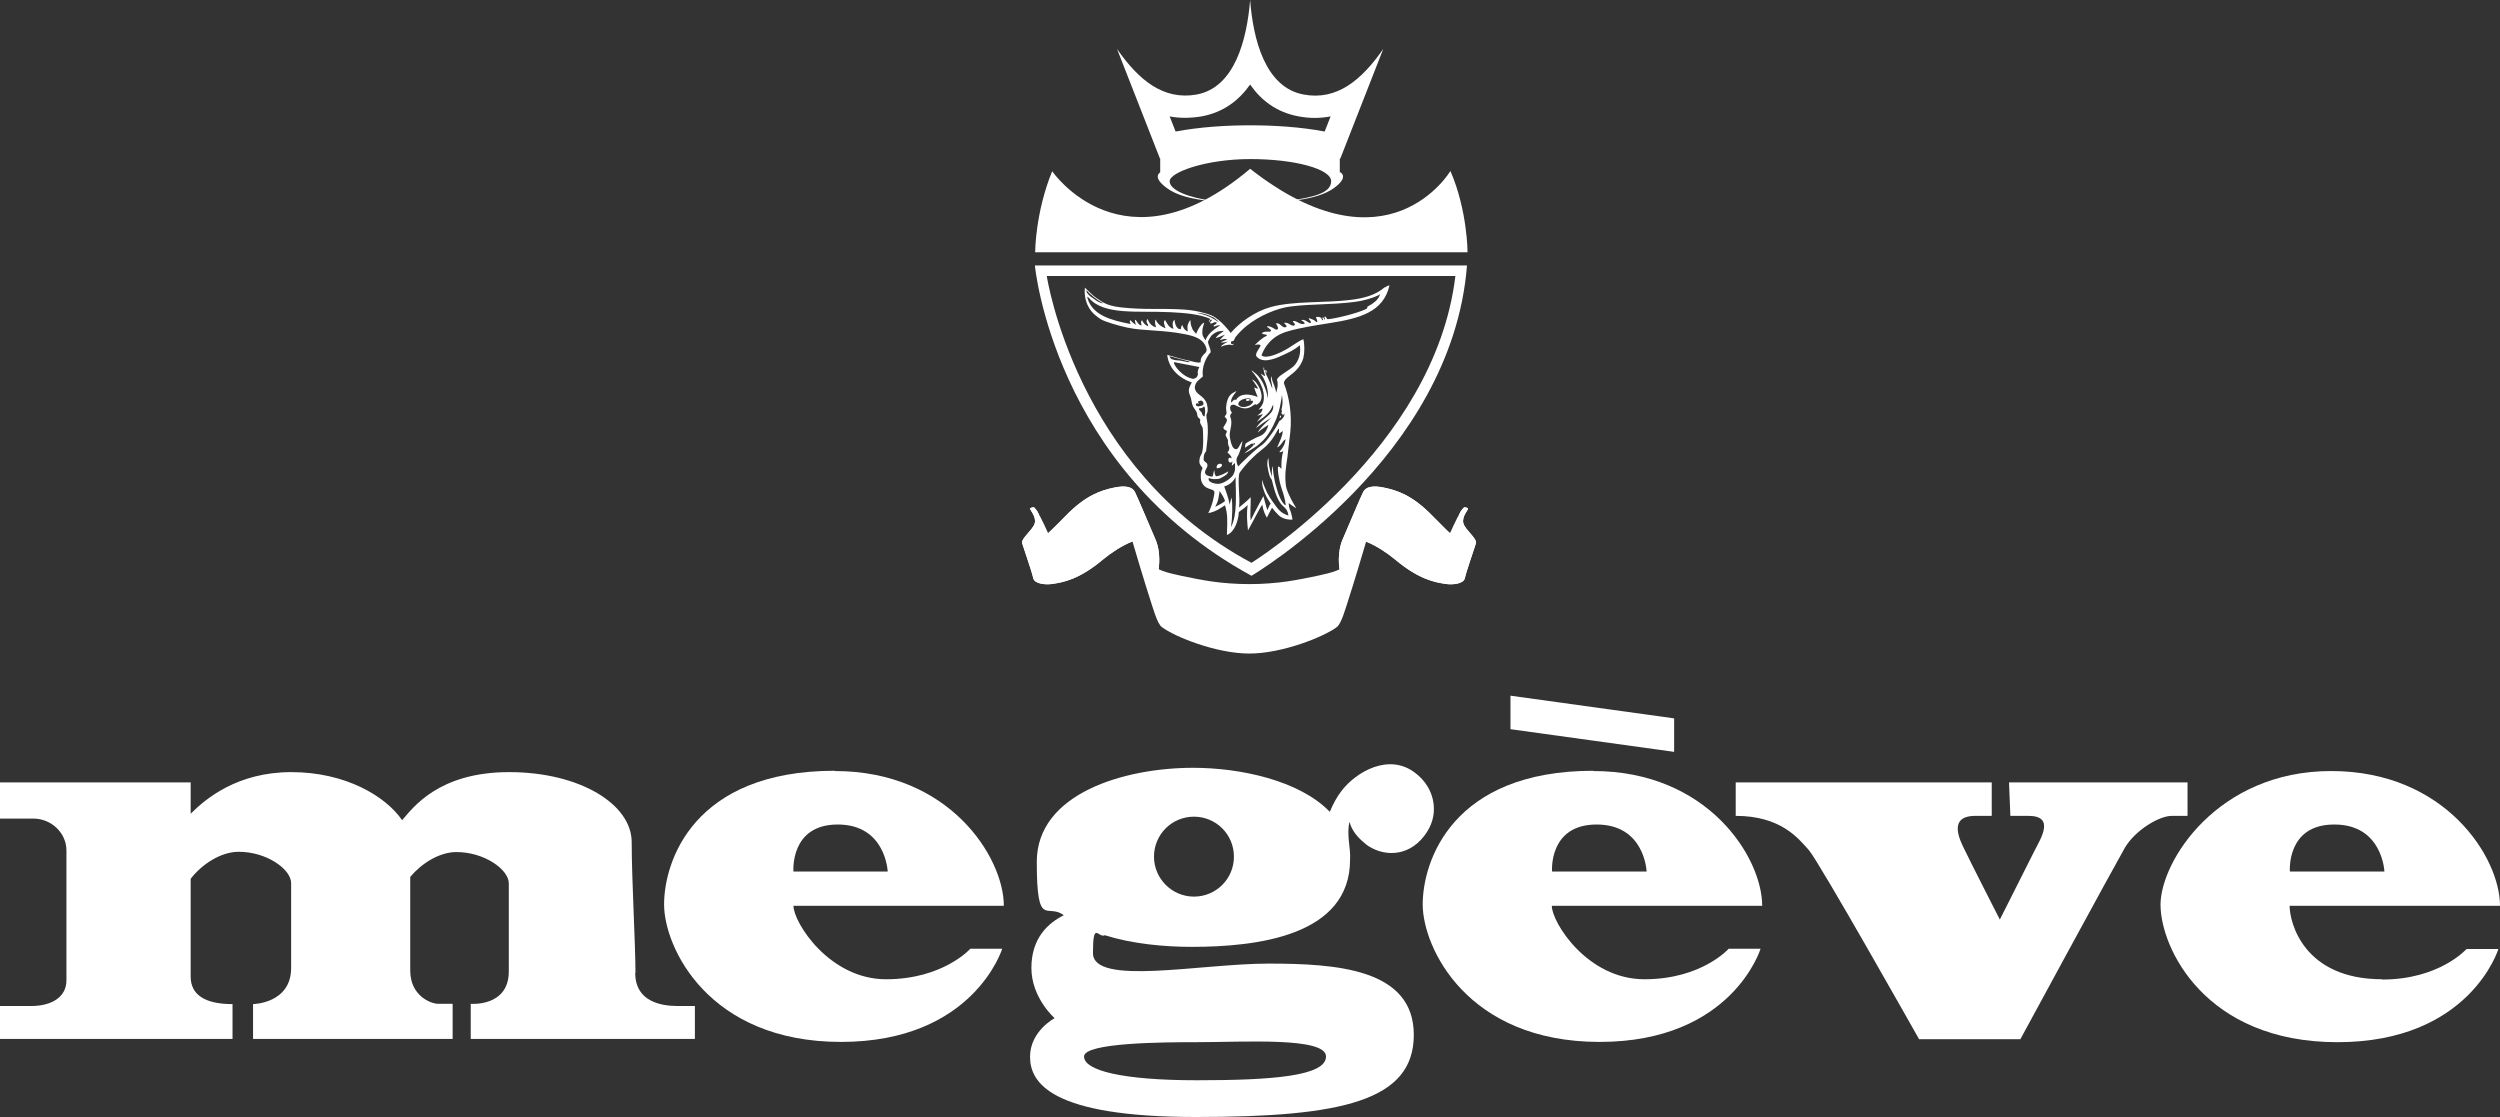
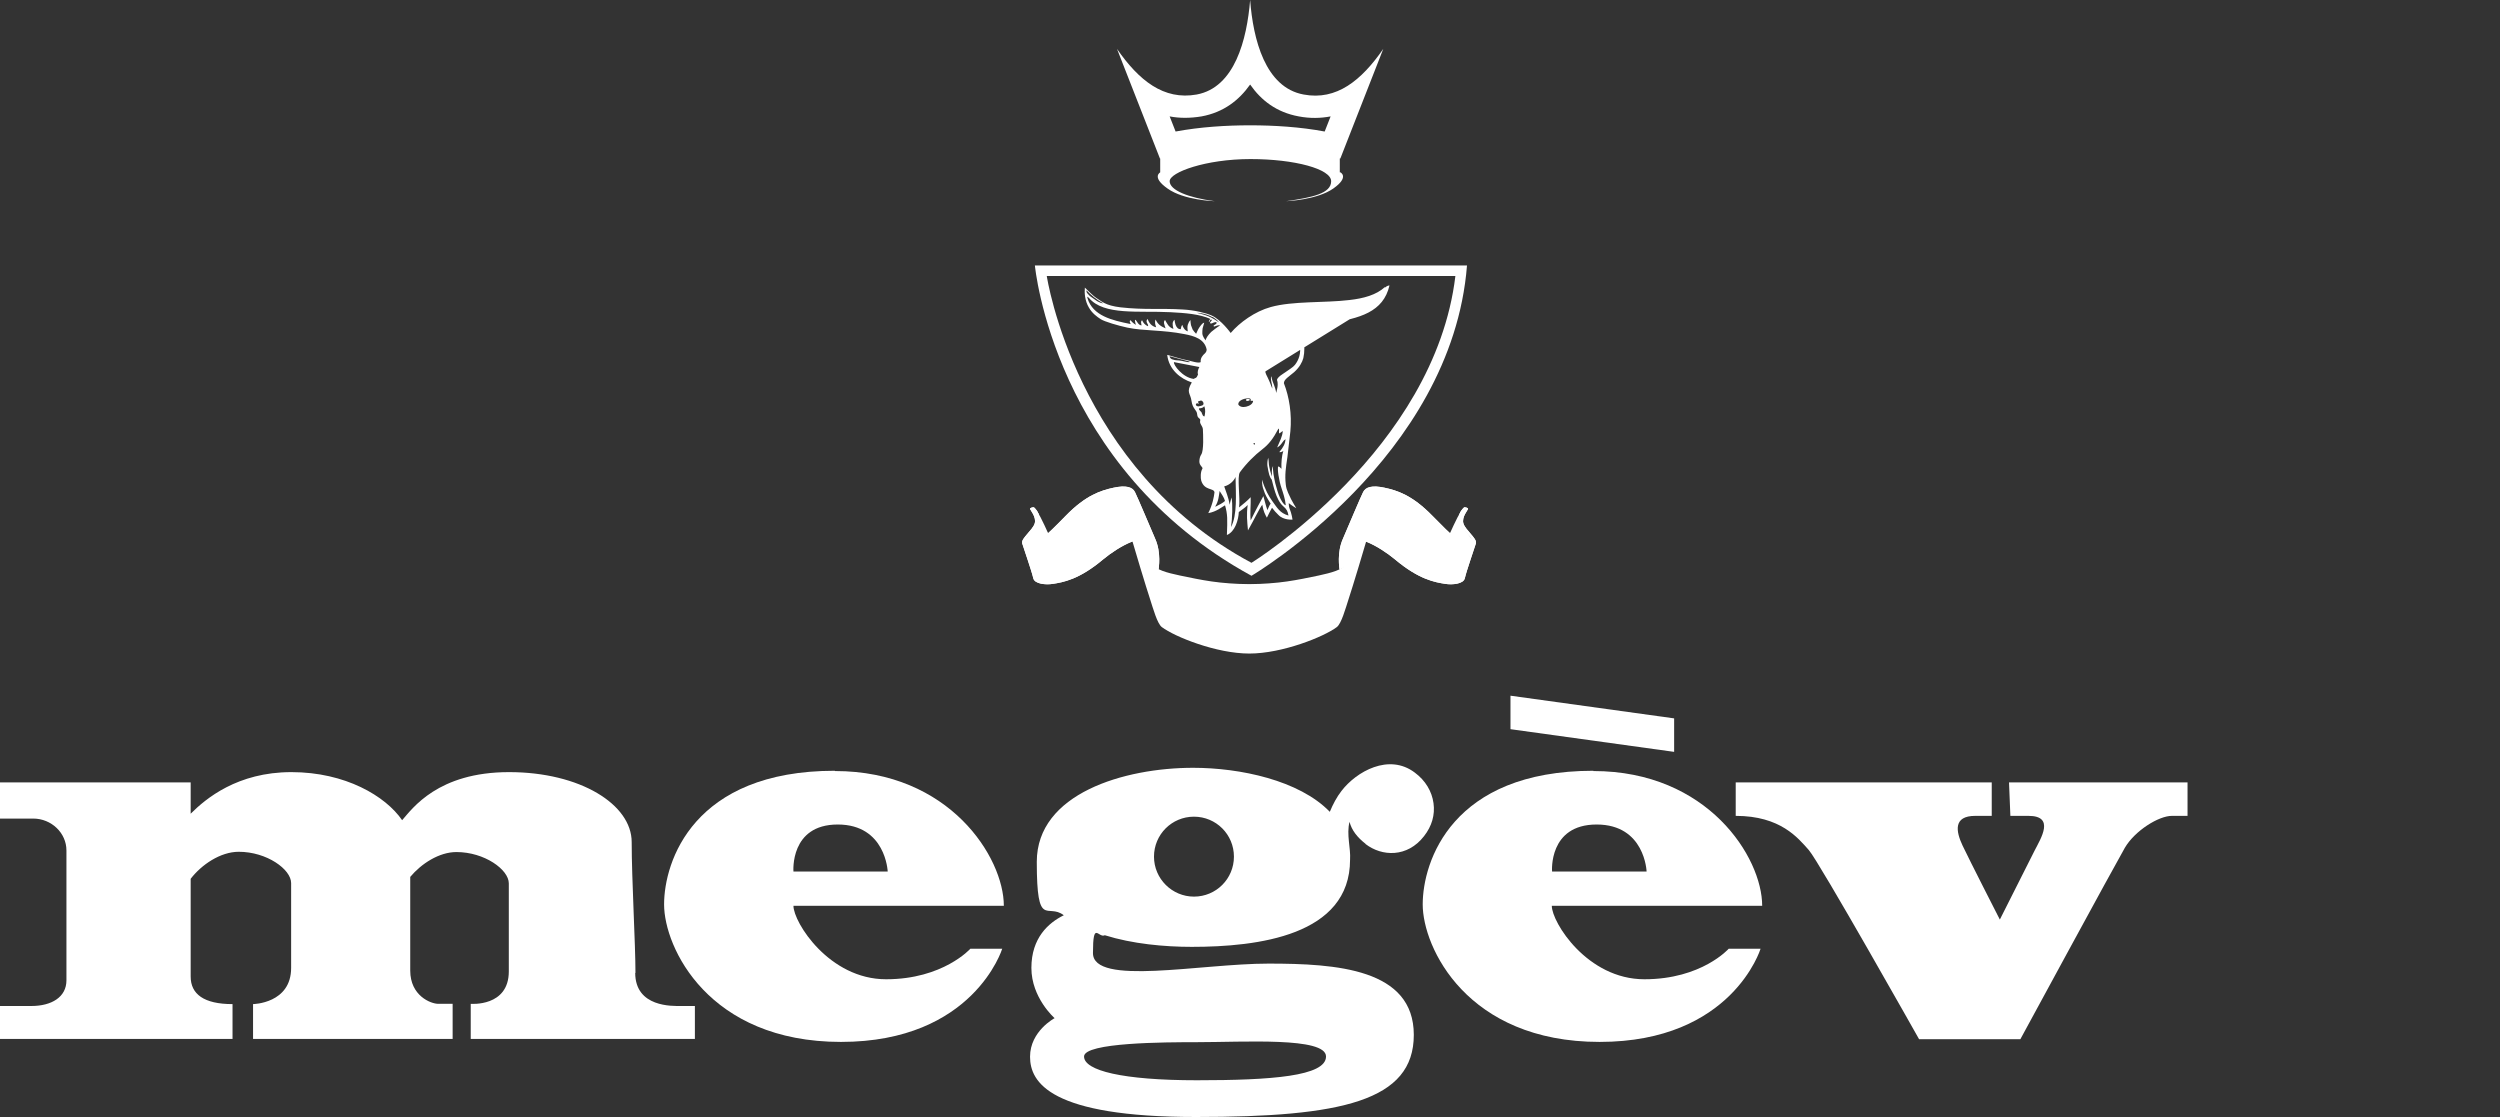
<svg xmlns="http://www.w3.org/2000/svg" id="Calque_1" data-name="Calque 1" viewBox="0 0 925.7 413.6">
  <rect x="0" y="0" width="925.7" height="413.6" fill="#333333" stroke="none" />
  <defs>
    <style> .cls-1 { fill-rule: evenodd; } .cls-1, .cls-2 { fill: #fff; stroke-width: 0px; } </style>
  </defs>
  <path class="cls-1" d="M496.1,63.8v-5.1c.1,0,0-.1.2,0l15.9-40.6c-8.1,11.7-17.3,19.2-29.5,16.9-14.2-2.6-18.7-20.4-19.8-35-1.2,14.7-5.7,32.4-19.8,35-12.2,2.2-21.4-5.2-29.5-16.9l15.9,40.6c.2,0,.1,0,.1,0v5.1c.1,0-3.4,1.7,2.7,6,6.1,4.4,17.5,4.7,17.5,4.7-9.9-1.3-16.7-4.1-16.7-7.4s13.4-8.2,29.9-8.2,29.9,3.7,29.9,8.2-6.8,6-16.7,7.4c0,0,11.4-.4,17.5-4.7,6.1-4.3,2.6-6,2.6-6M444.9,43.1c8.2-1.5,13.9-6,18-11.8,4.1,5.9,9.8,10.3,18,11.8,4.2.8,8.1.7,11.8,0l-2.2,5.6c-9-1.7-18.8-2.3-27.6-2.3s-18.5.6-27.6,2.3l-2.2-5.6c3.6.7,7.6.7,11.8,0" />
  <path class="cls-2" d="M383.2,98.3s6.9,74.9,80.2,114.9c0,0,74.2-43.6,79.8-114.9h-160.1ZM463.4,208.4c-65.1-34.8-75.8-106.2-75.8-106.2h151.3c-7.7,64.3-75.5,106.2-75.5,106.2" />
-   <path class="cls-2" d="M537,63.4s-23.2,39-74.1-.9c-46.9,39.7-73.3.9-73.3.9-6.3,15.4-6.3,30-6.3,30,0,0,160.1,0,160.1,0,0,0,0-15.4-6.3-30" />
  <path class="cls-2" d="M541,189.4c-1.7,2.3-4.1,8.3-4.5,8.8-.4.5-28.3-1.9-28.3-1.9l-9.3,1.3-2.1,5.6v5.8l.9,1.4,3.2-2.9,2.6-6.8,2.5-2.4,27.1,6.3,10.1.4,2.5-4.7-2.9-3.5-1.6-2.2v-2.5l1-2.1-1.4-.4Z" />
  <path class="cls-2" d="M384,189.4c1.7,2.3,4.1,8.3,4.5,8.8.4.5,28.3-1.9,28.3-1.9l9.3,1.3,2.1,5.6v5.8l-1,1.4-3.2-2.9-2.6-6.8-2.5-2.4-27.1,6.3-10.1.4-2.5-4.7,2.9-3.5,1.6-2.2v-2.5l-1-2.1,1.4-.4Z" />
  <path class="cls-2" d="M502.9,197.6s-2.3,11.8-6.6,13.7c-5.1,2.2-19.8,5.2-33.7,5.2s-28.6-2.9-33.7-5.2c-4.3-1.9-6.6-13.7-6.6-13.7,0,0-4-.8-3.5,1.1.5,1.9,6,20.1,7,23,1.2,3.7,2.7,9.2,4.4,10.5,4.8,3.6,20.2,9.8,32.4,9.8s27.6-6.2,32.4-9.8c1.7-1.3,3.2-6.8,4.4-10.5,1-2.9,6.5-21.1,7-23,.5-1.9-3.5-1.1-3.5-1.1" />
  <path class="cls-2" d="M501.3,199c0,2.5-1,6.8-2.9,9.9-1.3,2.1-5.5,3.2-10.1,4.2-8.2,1.7-14.5,3.1-25.7,3.2-11.2-.1-17.5-1.5-25.7-3.2-4.7-1-8.9-2.1-10.1-4.2-1.9-3.2-2.9-7.4-2.9-9.9,0-.9-4.4-.3-4.4-.3.7,3.2,1.9,7.1,3.1,9.2,1.2,2,3.2,3.3,5,4,2.2.9,7.3,1.8,10.9,2.6,8.4,1.9,14.8,2.7,24.1,2.7s15.7-.9,24.1-2.7c3.6-.8,8.7-1.8,10.9-2.6,1.8-.7,3.8-2,5-4,1.2-2.1,2.5-5.9,3.1-9.2,0,0-4.3-.6-4.4.3" />
  <path class="cls-2" d="M378.5,201.2c.6,2,3.5,10.2,4.1,12.9.5,2.2,4.8,2.5,7.2,2.1,3.9-.6,9.8-1.6,18.7-9.1,5.9-4.9,15.8-10.3,18.1-5.9,1.1,2.1.9,6.8.8,8.7.5.5,1,.7,1.6,1,0-.4,1.1-6.2-1.3-11.5-1.9-4.4-6.4-15.1-7.4-17.1-.9-2-3.4-2.7-8-1.7-4.6,1-10.2,2.7-17.7,10.4-7.5,7.7-10.9,10.7-13.2,10.5-2.3-.2-1.4-2.1-.7-2.9.5-.6,3.9-3.4,4.1-6.8,0-2.3-1.7-3.7-1.9-3.9-.2-.2-1.5.1-1.5.5,0,.4,2.5,3.1,1.7,5.5-.8,2.4-5,5.5-4.6,7.1" />
  <path class="cls-2" d="M546.5,201.2c-.6,2-3.5,10.2-4.1,12.9-.5,2.2-4.8,2.5-7.2,2.1-3.9-.6-9.8-1.6-18.7-9.1-5.9-4.9-15.8-10.3-18.1-5.9-1.1,2.1-.9,6.8-.8,8.7-.5.5-1,.7-1.6,1,0-.4-1.1-6.2,1.3-11.5,1.9-4.4,6.4-15.1,7.4-17.1.9-2,3.4-2.7,8-1.7,4.6,1,10.2,2.7,17.7,10.4,7.5,7.7,10.9,10.7,13.2,10.5,2.3-.2,1.4-2.1.7-2.9-.5-.6-3.9-3.4-4.1-6.8,0-2.3,1.7-3.7,1.9-3.9.2-.2,1.5.1,1.5.5,0,.4-2.5,3.1-1.7,5.5.8,2.4,5,5.5,4.6,7.1" />
  <path class="cls-2" d="M378.5,201.2c.6,2,3.5,10.2,4.1,12.9.5,2.2,4.8,2.5,7.2,2.1,3.9-.6,9.8-1.6,18.7-9.1,5.9-4.9,15.8-10.3,18.1-5.9,1.1,2.1.9,6.8.8,8.7.5.5,1,.7,1.6,1,0-.4,1.1-6.2-1.3-11.5-1.9-4.4-6.4-15.1-7.4-17.1-.9-2-3.4-2.7-8-1.7-4.6,1-10.2,2.7-17.7,10.4-7.5,7.7-10.9,10.7-13.2,10.5-2.3-.2-1.4-2.1-.7-2.9.5-.6,3.9-3.4,4.1-6.8,0-2.3-1.7-3.7-1.9-3.9-.2-.2-1.5.1-1.5.5,0,.4,2.5,3.1,1.7,5.5-.8,2.4-5,5.5-4.6,7.1" />
  <path class="cls-2" d="M546.5,201.2c-.6,2-3.5,10.2-4.1,12.9-.5,2.2-4.8,2.5-7.2,2.1-3.9-.6-9.8-1.6-18.7-9.1-5.9-4.9-15.8-10.3-18.1-5.9-1.1,2.1-.9,6.8-.8,8.7-.5.5-1,.7-1.6,1,0-.4-1.1-6.2,1.3-11.5,1.9-4.4,6.4-15.1,7.4-17.1.9-2,3.4-2.7,8-1.7,4.6,1,10.2,2.7,17.7,10.4,7.5,7.7,10.9,10.7,13.2,10.5,2.3-.2,1.4-2.1.7-2.9-.5-.6-3.9-3.4-4.1-6.8,0-2.3,1.7-3.7,1.9-3.9.2-.2,1.5.1,1.5.5,0,.4-2.5,3.1-1.7,5.5.8,2.4,5,5.5,4.6,7.1" />
  <path class="cls-2" d="M309.1,285.4c-52.4,0-63.2,33.6-63.2,49.5s16.4,50.9,65.5,50.9,59.7-34.5,59.7-34.5h-11.8s-10.1,11.3-31.2,11.3-34.3-21.1-34.3-27.2h77.9c0-17.9-20.1-49.9-62.5-49.9M293.8,322.7s-1.4-17.4,16.4-17.4,18.5,17.4,18.5,17.4h-35Z" />
  <path class="cls-2" d="M590,285.4c-52.4,0-63.2,33.6-63.2,49.5s16.4,50.9,65.5,50.9,59.6-34.5,59.6-34.5h-11.8s-10,11.3-31.2,11.3-34.3-21.1-34.3-27.2h77.9c0-17.9-20.1-49.9-62.5-49.9M574.7,322.7s-1.4-17.4,16.5-17.4,18.5,17.4,18.5,17.4h-35Z" />
-   <path class="cls-2" d="M882.1,362.6c-29.2,0-34.3-21.1-34.3-27.2h77.9c0-17.9-20.2-49.9-62.5-49.9s-63.2,33.6-63.2,49.5,16.4,50.9,65.5,50.9,59.6-34.5,59.6-34.5h-11.8s-10,11.3-31.2,11.3M864.4,305.3c17.8,0,18.5,17.4,18.5,17.4h-35s-1.4-17.4,16.4-17.4" />
  <path class="cls-2" d="M235.3,360.3c0-10.9-1.4-34.6-1.4-48.5s-19-25.9-45.4-25.9-35.8,13.5-39.6,17.8c-6.1-8.9-21-17.8-41-17.8s-31.7,9.8-37.3,15.4c0-6.5,0-11.6,0-11.6H0v13.4h12.3c6.7,0,12.3,5.3,12.3,11.8v48.1c0,6.2-5.5,9.5-13,9.5H0v12.2h86.1v-12.9c-10.6,0-15.5-3.7-15.5-10.2s0-25.2,0-36.2c4-5.2,11-10,17.8-10,10.4,0,19.4,6.5,19.4,11.6v31.4c0,13.2-14.1,13.4-14.1,13.4v12.9h73.9v-13h-5.3c-2.8,0-10.4-3-10.4-12.3v-34.7c4.1-4.9,10.7-9.2,17.1-9.2,10.4,0,19.4,6.5,19.4,11.6v32.6c0,13.2-14.1,12-14.1,12v13h83v-12.2h-5.3c-2.8,0-16.8.6-16.8-12.3" />
  <path class="cls-2" d="M810,302.1v-12.4h-66.1l.5,12.4h6.7c9.9,0,4.6,8.3,2.3,12.8-3.3,6.6-12.9,25.6-12.9,25.6,0,0-11.3-22.1-13.8-27.4-2.5-5.3-3.5-11,4.7-11h6.1v-12.4h-94.8v12.4c16.6,0,23.1,8.2,27.1,12.7,3.9,4.5,40.8,70,40.8,70h37.5s35-64.5,38.7-70.9c3.7-6.3,12.5-11.8,17.4-11.8h6Z" />
  <polygon class="cls-2" points="619.9 266 559.3 257.6 559.3 270 619.9 278.4 619.9 266" />
  <path class="cls-2" d="M505.6,312.5c6.1,4.7,15.5,5.1,21.7-2.9,2.9-3.7,4.1-7.9,3.5-12.2-.6-4.4-3-8.4-6.9-11.3-9.6-7.3-21.7-.4-27.2,6.8-1.7,2.2-3.1,4.8-4.3,7.7-11.3-11.7-33.3-16.3-50.6-16.3-25.5,0-57.9,9.5-57.9,34.8s3.9,15.1,10,19.8c-5.7,2.8-12,8.4-12,19.5s8.6,18.6,8.6,18.6c0,0-9.1,4.8-9.1,14.3s7.5,22.3,61.4,22.3,80.7-5.9,80.7-30.4-28.6-26.4-53.8-26.4-65,8.4-65-3.9,2-5.4,4.4-6.6c10.2,3.2,22,4.3,32.2,4.3,24.3,0,58.6-4.1,58.6-32.3.3-4.2-1.4-9.3-.2-14,.8,3.1,2.8,5.7,6,8.2M443,385.9c17.5,0,48-2,48,5.3s-20.2,8.8-47.8,8.8-41.8-3.6-41.8-8.8,30-5.3,41.6-5.3M442.1,332c-8.1,0-14.8-6.6-14.8-14.8s6.6-14.8,14.8-14.8,14.8,6.6,14.8,14.8-6.6,14.8-14.8,14.8" />
  <path class="cls-2" d="M462,147.7c-.4,0-.7.2-.6.5,0,.3.5.3.8.2.3,0,.7-.2.5-.5,0-.2-.5-.2-.7-.2" />
  <path class="cls-2" d="M450.5,173c0,.8.5.2.8.3.3,0,1.5-.6,1.1-1.4-1.1-.6-2,.3-1.9,1.2" />
-   <path class="cls-2" d="M512.8,106.3c-3.2,2.9-7.8,4.2-13.2,4.8-9.1,1.1-20.9.3-29.1,2.6-5.8,1.6-11.5,5.7-14.8,9.6,0,0-3.5-4.9-7.1-6.5-2-.9-6.4-2-10.7-2.2-8-.5-14.1.2-23-.8-5.7-.7-6.9-2.2-9-3.5-1.1-.7-2.7-2.4-4.2-3.8-.2,1.9,0,4.9,1.5,7.4,1.2,2.1,3,3.4,4.4,4.3,1.4.9,6.5,2.4,9.8,3.1,6.1,1.3,13,.8,21.1,2.4,3.7.7,7.5,1.8,8.3,5.7,0,.7-.3,1.1-.7,1.5-.7.6-1.7,1.7-1.5,3.2-1,.5-3.4-.4-4.9-.7-2.3-.4-5.2-1.4-7.5-2,.6,5.5,5,8.9,9.1,10.2-2.2,3.8-.5,3.9-.1,6.9.4,3,2,3.2,2.1,5,.1,1.6,1.4,1.3,1.1,2.3-.3,1.1.9,1.9,1,3.1.1,2,.4,7.9-.6,9.4-.5.7-.7,1.8-.7,2.6,0,1.6,1.5,2.1,1.1,2.7-.7,1.1-.7,3.4-.4,4.4,1.2,3.8,4.7,2.6,4.9,4.3-.2,1.7-.7,4.5-2.3,7.7,3-.5,5.1-2.3,6.2-2.9,1,3.4.9,5.2.7,11,3-1.2,4.3-5.6,4.4-8.5,1.2-.9,2.2-1.5,3.3-2.6-.5,3.6-.2,6,.1,9.4,2.5-4.4,4.2-8.1,5.3-9.5.4,2.4,1,3.5,1.7,4.8.7-1.4,1-2.1,1.9-3.7.8,1.1,1.4,1.7,2.4,2.7,1.9,2,5.2,1.7,5.2,1.7,0,0-.3-2.2-1.1-4.1-.3-.7-.3-2-.3-2,0,0,1.4,1.1,2.8,1.9-.9-1.6-1.2-1.9-1.9-3.3-.6-1.4-1.8-3.3-2-5.5-.4-3.6,0-6.1.6-10.1.4-3.4.9-8,1.1-9.6.6-6.3-.4-12.7-2.4-17.8,0-1.4,1.8-2.4,3.8-4.1,2-1.8,3-3.7,3.4-5.2.5-2.2.5-5,0-7-1.8.7-3.8,2.3-6.2,3.7-1.9,1.1-7.4,3.9-9.3,2.3.9-2.5,3.3-7.1,9.7-8.9,4.4-1.3,10.1-2.2,15.2-3,11.5-1.8,20.2-4.1,22.5-14-.4,0-1,.2-1.7.8M448.9,117.3c.7.4,2.1,1.4,2.4,2,.1.2-1-.8-2.8-1.7-1.3-.7-3-1.2-5.1-1.7-.8-.2,2.9,0,5.5,1.5M402.2,107.4c1.8,1.9,3.7,3.5,6.3,4.9-1.3,0-2.9-1.2-3.4-1.6-.8-.6-1.5-.9-2.3-1.9-.3-.3-.6-.7-.5-1.4M446.7,126.4c-.5-.7-1.4-1.7-1.5-2.9,0-.6,0-1.3.1-1.9.2-.7.4-1.4.6-2.1-.4,0-.9.5-1.5,1.3-.6.8-1.1,1.8-1.5,2.8-.5-.5-.9-1-1.3-1.6-.2-.5-.4-1-.6-1.6-.1-.6-.2-1.2-.2-1.9-.5.5-.8,1.2-1,1.8-.2.8-.1,1.6,0,2.4-.6-.2-1.1-.6-1.4-1.1-.3-.4-.5-.8-.6-1.3-.3.3-.5.9-.6,1.6-1,0-1.5-.6-1.9-1.6-.2-.5-.3-1.2-.4-1.9-.9.8-.8,1.8-.4,3.4-1.9-.7-2.3-2-3.1-3.3-.8.6-.2,1.9.2,3.1-1.9-.8-3-1.7-3.7-3.3-.5,1.3,0,2.1.2,2.9-1.7-.4-2.6-1.6-3.2-3.1-1,1.2.5,1.9.2,2.7-1.1-.4-1.8-1.3-2.2-2.2-.7.4-.2,1.5-.2,1.9-1.4-.1-1.7-1.9-2.4-2.1-.2.4.3,1.9.3,1.9-1-.6-1.7-1.3-1.9-1.7-.7.1-.2,1.1,0,1.4-7.1-1.4-14-3.1-16-9.5-.3-1.1.2-.4.5-.2,5.5,6.6,18.5,4.7,30.1,5.3,5.7.3,10.9.7,14.9,2.5-.4.3-.6,1-.6,1,0,0,0,.2.2.1,0,0,0-.2.3-.6.3-.4.5-.3.5-.2,0,0,.2.2,0,.4-.2.2-.7.6-.5.9.4.2.8,0,1.4-.3.3-.1.7-.2,1,0,0,.2,0,.4-.3.6-.4.3-1,.5-.8.8.4.4,1.1-.6,2.4-.3-1.2.7-2.3,1.6-3.3,2.4-1.1,1.1-2,2.3-2.1,3.3M433.1,131.9l7.4,2c.2.5-1.5,0-3-.3-1.4-.3-1.9,0-3.3-.5-.5-.1-1.2-.7-1.1-1.2M434.8,134.1l9.3,1.8c-.5.9-.8,2-.5,2.7,0,0-.1.4-.3.7-.1.3-.5.7-.7.7-.1,0-.4.2-.6.3-4.1-.5-7.6-5.2-7.3-6.2M442.8,149.9c0-.4.2-.8,1.2-.4-1-1.2.2-.9.7-1.2.4,0,.9.6.9.9.3,1-.9,1.1-2,1.3-.5-.2-.8-.3-.8-.7M445,152.9c-.2-.6-1.3-1.1-1-1.7.9,0,1.6-.3,1.9-.8.6,1.4.3,2.8.1,3.8-.8-.1-.7-.8-1-1.2M450,187.5c1.2-1.9,1.3-3.8,1.6-5.7.8,1.3,1.6,2.3,2,3.7-.9.8-2.1,1.4-3.5,2.1M455.8,195.3c.5-3.2.7-8.9.2-11.1-.3.9-.5,2-.7,2.7-.3-2.5-1.6-5.5-2-6.8,2.1-.5,3.7-2.2,4.2-3.5.1,6.3.7,14.2-1.7,18.6M476,162.6c-.1,1.7-.8,3-2.3,4.8,0,0,.9.2,1.5-.5-.6,1.9-.8,4.4-.7,6.7-.3-.3-.7-.8-1.2-.9-.4.6.2,5.2,1.3,8.3.4,1.2,1.3,3.8,1.5,6.1-.9-.2-1.8-2.1-2.1-2.7-.7-1.4-1.4-4-1.8-5.5-.5-2.3-1-4.8-.8-6.3-.7.9-.4,3.9-.4,3.9,0,0-.6-1.5-1-3.6-.3-1.5-.1-1.6-.4-3.4-.3.9-.4,2.2-.3,3,.5,3,.8,4.2,1.6,5.1.5,1.6,1.5,7.5,4.2,9.8,1.4,1.2,1.7,1.9,2,3.5-3.2-.9-4.2-2.9-6.1-5.5-1.1-1.5-2.6-4.1-3.7-7.8,0,1.8.2,2.8.6,3.8.6,1.9,1.2,2.9,2.6,5.1-.5.6-.7,1.3-1.2,2.4-.6-1.6-1-3.5-1.5-5.2-1.1,2-2.7,4.9-4.7,9-.3-2.8.1-5.7,0-8.6-1.3,1.4-2.6,2.4-4.3,3.8.5-3.4-.8-11.4.3-13,2.4-3.3,5.4-6.3,8.4-8.6,2.3-1.8,3.9-3.8,5.9-7.6.4.2.1,1,.2,1.5-.1.7.7-.2,1.4-.6-.2,2.2-1.1,3.7-2.1,6.1,1.6-.8,2.1-2.5,2.9-2.9M506.1,114.3c-3.5,1.8-12.3,3.8-14.4,3.9-.4,0-.4-.3-.6-.6-.3-.5-.7-.4-.7-.2,0,.2.1.4.2.6,0,.2.1.2,0,.3-.2,0-.3-.2-.4-.4,0-.2,0-.4-.5-.3-.2,0,0,.2.1.5,0,.2.2.4,0,.5-.2,0-.4-.3-.5-.7,0-.3-.8-.5-.8-.5,0,0-.9-.2-1.1,0-.4.2.9,1.6.1,1.9-.2-.2-.5-.4-.7-.6-.6-.4-1.3-.6-2.1-.9-.2.2.1.6.4.9.3.4.6.7,0,.9-.4,0-.8-.4-1.2-.6-.7-.4-1.3-.7-1.9-.5-.4,0,0,.2.5.5.4.3.9.7.4.9-.7.2-1.3,0-1.9-.3-.8-.4-1.5-.9-2.2-.7-.5.2,1.5,1.2.3,1.7-.6.1-1.3-.4-2-.8-.4-.2-.8-.3-1.2-.3-.8,0-.1.4.3.9.3.3.3.7-.3.8-.8.1-1.3-.6-2-1.1-.4-.3-.9-.5-1.5-.3.3.4.6.8.7,1.2.2.5.2.9-.2,1-.4.2-.8-.1-1.4-.5-.5-.3-1.2-.7-2.1-.7-.6.1,0,.4.5.8.5.4,1.1.8.4,1.2-.4,0-.8,0-1.1,0-.8,0-1.4.1-2,.6.7.7,2.3.2,1.8,1-1.6.6-3.4,2.4-4.4,3.4,1.3-.4,2-.3,2.2.2-.7,1.4-2.1,2.9-1.6,3.9,2.2,2.8,6.6,1.1,9.6-.3,2-.9,4.5-2,6.5-3.8.5,3.1-.4,5.5-1.8,7.3-.7.9-2.4,1.9-3.8,2.9-.4.3-1.1.7-1.6,1.1-.7.6-1.4,1.2-1.2,1.8.2.5.2,1.1.2,1.6,0,1.1-.4,2.1-.5,3-.2-1.1-.5-2-.8-2.8-.4-1.1-.9-2.1-1-3.4-.6,1,.4,3,.3,4.6-.4-1-.7-1.9-1.1-2.8-.2-.4-.4-.9-.6-1.3h0s-1.1-2-.8-2.3c.1-.1.2-.1.3.2,0,.2.1.4.1.6,0,.2.1-.3.1-.3,0-.2,0-.3-.1-.6-.1-.3,0-.2-.3-.3-.2,0-.4.1-.4.1,0,.1-.2-.2-.2-.6,0-.2,0-.6-.1-.6-.1,0-.2.5-.1.8,0,.6.5,2.1.5,2.1.2.5-.2.3-.7,0-.3-.2-.6-.4-.9-.6.3.7.8,1.1,1,1.6.2.5.5,1,.7,1.5.2.4.3.9.5,1.4.4,1.4.6,2.9.5,4.8-.1-.6-.3-1.7-.7-2.9-.3-.9-.7-1.8-1.1-2.8-.3-.6-.7-1.2-1.1-1.8-.4-.6-.9-1.1-1.4-1.6-.5-.4-1-.8-1.5-1.2-.6-.2.2.5.5.9.5.6,1,1.4,1.6,2.2.4.7.9,1.5,1.2,2.3.8,1.7,1.2,3.7.9,5.6-.2,1.5-1,2.4-1.9,3.4.8-.2,1.1-.4,1.5-.4-.1,1.2-.9,1.9-2,2.6.4,0,2.2-.6,2.2-.6-1.1,1.5-1.3,1.6-2.3,2.9,3.9-2.5,5-3.8,6-6.4.3,1.8-.4,2.7-1.6,3.9-1.3,1.3-3.1,2.3-4.7,4.8,3.2-2.5,5.8-3.9,5.8-3.9,0,0-4.3,3.6-5.2,5.6,1.8-1.6,2.5-1.9,4-2.9-.4,1.5-1,2.8-2.3,3.7-.5.3-1,.6-1.7.8-.5.2-1.5.7-2.4,1.2-1.1.6-2.1,1.2-2.1,1.3-.1.6-.2.9-.2,1.5.5-.3.9-.6,1.2-.8.5-.3.9-.5,1.2-.7.2-.1.6,0,.8.2,0,0,0,.2,0,.3-.3.4-.7.7-1.1,1.1-.8.7-1.7,1.3-2.4,2,.9-.4,1.7-.8,2.4-1.3.7-.4,1.3-.8,1.9-1.2.6-.4,1.1-.8,1.6-1.3.4-.3.7-.7,1.1-1,.8-.8,1.4-1.6,2-2.5.6-.9,1.2-1.9,1.7-2.9.4-.8.8-1.7,1.2-2.6.3-.8.6-1.7.9-2.7.3-1,.5-2,.7-3.1.2-1.1.4-2.2.5-3.1.2,1.2.2,2.2.2,3,0,.7-.3,2-.4,2.6,0,.1.2.2.2.3,0,.3-.2.6-.3,1,.1,0,.4,0,.5.3.1.2,0,.4.1.4.3-.2.5-.6.6-.7.1.4-.1,1.1-.6,1.7-.3.4-.8.9-1.3,1.1-.1.3-.3.6-.5,1-.4.8-1,1.8-1.7,2.8-.6.9-1.2,1.7-1.8,2.5-.9,1.2-1.8,2.2-2.6,2.7-.7.5-1.9,1.4-3.1,2.5-1,.9-2,1.8-2.9,2.7-1.1,1.1-2.1,2-2.6,2.6-.5-.8-1-2.5-.3-3.6.9-1.4,1.6-4,1.9-5.8-1.3,1.4-1.5,3.6-2.9,2.9-.5-.2-.8-.7-1.1-1.5-.3-.7-.5-1.7-.7-2.8-.2-1.1.1-2.5.4-3.9.2-1.2.3-2.5-.3-3.7,0-.6.2-1.2.7-1.4-.4-.6-.7-1-.7-2,0-.9.9-1.2,1.6-1,1.5.7,3.3,1.8,5.3,1.1,1.6-.5,2.3-1.8,2.8-1.1,1.6-.7,2.1-2.2,1.9-3.8-.2-1.4-.8-2.8-1.6-3.9-.6-.9-1.3-1.5-1.9-1.7,0,0,1.3,1.7,2.3,3.4-.3,0-.7,0-1.5-.5.3,1.2.9,2.6,1.3,3.6-3.2-1.3-6.6-1.4-8,1.1-.7-.5-1.3.6-1.9,1,0-.6.1-1.2.4-1.8.4-.9,1.2-1.8,1.7-2.5-.8.3-1.4.7-2,1.1-.6.6-1.1,1.3-1.4,2.3-.3.8-.4,1.6-.5,2.6-.1,1.5.7,2.3-.5,3.3,0,.6.9.8.8,1.5,0,.6-.4,1-.6,1.5-.2.4-.5.7-.7,1.1,0,1.1,1,.9,1.2,1.4.4.3-.7,1.3-.3,1.7.1.3.3.6.4.9.2.3.3.5.4.8-.1,1.2.1,2,.5,2.7,0,.8-.2,1.4-.7,1.7,0,0,0,0,0,.1.2.2.5.5.7.7.5.5.8,1,.8,1.1,0,.1,0,.4-.2.4-.1,0-.1-.3-.5-.2-.5,0-.5.7-.4,1.1,0,.4.4.7.8.7.5,0,.5-.5.5-.6,0,0,0,0,.1.2,0,.3,0,.8-.2,1.2,0,0,0,.1,0,.2.3.4.9-1.1,1.2-.7,0,.8,0,1.5,0,2,0,.7-.2,1.3-.5,1.8,0,.4-.4.7-.7,1.1-.4.4-.9.8-1.4,1.2-.7.5-1.6,1-2.6,1.3-.7.2-1.5.2-2.4,0-.9-.2-2.6-.8-2.1-2,.5.2,1.1.3,1.7.4.9,0,1.9,0,2.6-.3.3-.2.6-.4.9-.5.4-.2.8-.5,1.2-.8.4-.3.7-.7.8-1.3-.4.3-.8.5-1.2.7-.5.3-1,.5-1.5.7-.8.3-1.5.5-1.9.4-.3-.6-.6-1.2-.5-2.2-.7,1.1-.2,2-.9,2.4-1.4-.2-2.5-.5-2.6-1.6,0-1,1-1.8.9-2.7-.1-1.1-1-.9-1.4-1.9,0-1.4,0-2.2.9-3.2.3-2.7.8-5.8.6-9.2,0-1.4-.5-2.8-.5-4.1,0-.4.3-.8.4-1.2.2-1.1,0-2.1-.2-3.1-1.4-3.6-4.2-3-4.5-6.1.3-2.2,1.7-2.8,3-4-.5-3.6,1.2-7.1,2.9-9,0-1.5-.9-2.5-1-3.9.5-1.1,1-2.1,1.8-2.7.5-.4,1.1-.7,1.7-1,.7-.2,1.5-.3,2.4-.3-.2.2-.5.4-.8.6-.3.2-.7.5-1,.7-.5.4-1,.9-1.2,1.4.4-.1.8-.3,1.2-.4.4-.2.8-.3,1.2-.5.3-.1.7-.3,1-.4-.6.7-1.4,1.3-1.9,2,.4,0,.8-.2,1.2-.3.5-.1.9-.2,1.4,0-.2.2-.4.3-.6.4-.4.2-.9.4-1.6.7.2.2.9.1,1.6,0,.4-.1.8-.2,1-.3-.3.3-.7.5-1.1.7-.6.4-1.3.7-1.5,1.3.8-.4,1.5-.6,2.3-.7.4,0,.7-.1,1.1-.1.2,0,.4.2.8.2.4,0,.5-.3.5-.6,0,0,0,0,0,0,0,0-.1.3-.4.3-.2,0-.5-.1-.6-.5,0-.3,0-.6.4-.7.3,0,.1,0,.3,0,.5-.1.7-1.1,1-1.5,1.1-1.4,2.4-2.7,3.8-3.9,5.1-4.2,11.8-6.8,16.4-7.4,4.4-.6,9.4-.7,13.3-.9,5-.2,10.2-.6,13.4-1.3,3.2-.7,6-1.8,6.6-2.4-.3,1.4-1.4,2.9-4.6,4.6M464.6,164.6c0,0,0,0-.2,0-.2-.2-.4-.3-.4-.3,0,0,0,0,0,0,.1-.1.6-.3.7-.2,0,0,0,.5-.1.6M464,148.4c0,1.1-1.3,1.9-2.6,2.2-1.3.3-2.5,0-2.9-.9,0-1.5,2.2-2.1,3.3-2.2,1.1-.1,1.2.2,1.3.3,0,.2,0,.4,0,.6.2,0,.7,0,1,0" />
+   <path class="cls-2" d="M512.8,106.3c-3.2,2.9-7.8,4.2-13.2,4.8-9.1,1.1-20.9.3-29.1,2.6-5.8,1.6-11.5,5.7-14.8,9.6,0,0-3.5-4.9-7.1-6.5-2-.9-6.4-2-10.7-2.2-8-.5-14.1.2-23-.8-5.7-.7-6.9-2.2-9-3.5-1.1-.7-2.7-2.4-4.2-3.8-.2,1.9,0,4.9,1.5,7.4,1.2,2.1,3,3.4,4.4,4.3,1.4.9,6.5,2.4,9.8,3.1,6.1,1.3,13,.8,21.1,2.4,3.7.7,7.5,1.8,8.3,5.7,0,.7-.3,1.1-.7,1.5-.7.6-1.7,1.7-1.5,3.2-1,.5-3.4-.4-4.9-.7-2.3-.4-5.2-1.4-7.5-2,.6,5.5,5,8.9,9.1,10.2-2.2,3.8-.5,3.9-.1,6.9.4,3,2,3.2,2.1,5,.1,1.6,1.4,1.3,1.1,2.3-.3,1.1.9,1.9,1,3.1.1,2,.4,7.9-.6,9.4-.5.7-.7,1.8-.7,2.6,0,1.6,1.5,2.1,1.1,2.7-.7,1.1-.7,3.4-.4,4.4,1.2,3.8,4.7,2.6,4.9,4.3-.2,1.7-.7,4.5-2.3,7.7,3-.5,5.1-2.3,6.2-2.9,1,3.4.9,5.2.7,11,3-1.2,4.3-5.6,4.4-8.5,1.2-.9,2.2-1.5,3.3-2.6-.5,3.6-.2,6,.1,9.4,2.5-4.4,4.2-8.1,5.3-9.5.4,2.4,1,3.5,1.7,4.8.7-1.4,1-2.1,1.9-3.7.8,1.1,1.4,1.7,2.4,2.7,1.9,2,5.2,1.7,5.2,1.7,0,0-.3-2.2-1.1-4.1-.3-.7-.3-2-.3-2,0,0,1.4,1.1,2.8,1.9-.9-1.6-1.2-1.9-1.9-3.3-.6-1.4-1.8-3.3-2-5.5-.4-3.6,0-6.1.6-10.1.4-3.4.9-8,1.1-9.6.6-6.3-.4-12.7-2.4-17.8,0-1.4,1.8-2.4,3.8-4.1,2-1.8,3-3.7,3.4-5.2.5-2.2.5-5,0-7-1.8.7-3.8,2.3-6.2,3.7-1.9,1.1-7.4,3.9-9.3,2.3.9-2.5,3.3-7.1,9.7-8.9,4.4-1.3,10.1-2.2,15.2-3,11.5-1.8,20.2-4.1,22.5-14-.4,0-1,.2-1.7.8M448.9,117.3c.7.4,2.1,1.4,2.4,2,.1.2-1-.8-2.8-1.7-1.3-.7-3-1.2-5.1-1.7-.8-.2,2.9,0,5.5,1.5M402.2,107.4c1.8,1.9,3.7,3.5,6.3,4.9-1.3,0-2.9-1.2-3.4-1.6-.8-.6-1.5-.9-2.3-1.9-.3-.3-.6-.7-.5-1.4M446.7,126.4c-.5-.7-1.4-1.7-1.5-2.9,0-.6,0-1.3.1-1.9.2-.7.4-1.4.6-2.1-.4,0-.9.5-1.5,1.3-.6.8-1.1,1.8-1.5,2.8-.5-.5-.9-1-1.3-1.6-.2-.5-.4-1-.6-1.6-.1-.6-.2-1.2-.2-1.9-.5.5-.8,1.2-1,1.8-.2.8-.1,1.6,0,2.4-.6-.2-1.1-.6-1.4-1.1-.3-.4-.5-.8-.6-1.3-.3.3-.5.9-.6,1.6-1,0-1.5-.6-1.9-1.6-.2-.5-.3-1.2-.4-1.9-.9.8-.8,1.8-.4,3.4-1.9-.7-2.3-2-3.1-3.3-.8.6-.2,1.9.2,3.1-1.9-.8-3-1.7-3.7-3.3-.5,1.3,0,2.1.2,2.9-1.7-.4-2.6-1.6-3.2-3.1-1,1.2.5,1.9.2,2.7-1.1-.4-1.8-1.3-2.2-2.2-.7.4-.2,1.5-.2,1.9-1.4-.1-1.7-1.9-2.4-2.1-.2.4.3,1.9.3,1.9-1-.6-1.7-1.3-1.9-1.7-.7.1-.2,1.1,0,1.4-7.1-1.4-14-3.1-16-9.5-.3-1.1.2-.4.5-.2,5.5,6.6,18.5,4.7,30.1,5.3,5.7.3,10.9.7,14.9,2.5-.4.3-.6,1-.6,1,0,0,0,.2.2.1,0,0,0-.2.3-.6.3-.4.5-.3.5-.2,0,0,.2.2,0,.4-.2.2-.7.6-.5.9.4.2.8,0,1.4-.3.3-.1.7-.2,1,0,0,.2,0,.4-.3.6-.4.3-1,.5-.8.8.4.4,1.1-.6,2.4-.3-1.2.7-2.3,1.6-3.3,2.4-1.1,1.1-2,2.3-2.1,3.3M433.1,131.9l7.4,2c.2.5-1.5,0-3-.3-1.4-.3-1.9,0-3.3-.5-.5-.1-1.2-.7-1.1-1.2M434.8,134.1l9.3,1.8c-.5.9-.8,2-.5,2.7,0,0-.1.4-.3.7-.1.3-.5.7-.7.7-.1,0-.4.2-.6.3-4.1-.5-7.6-5.2-7.3-6.2M442.8,149.9c0-.4.2-.8,1.2-.4-1-1.2.2-.9.7-1.2.4,0,.9.6.9.9.3,1-.9,1.1-2,1.3-.5-.2-.8-.3-.8-.7M445,152.9c-.2-.6-1.3-1.1-1-1.7.9,0,1.6-.3,1.9-.8.6,1.4.3,2.8.1,3.8-.8-.1-.7-.8-1-1.2M450,187.5c1.2-1.9,1.3-3.8,1.6-5.7.8,1.3,1.6,2.3,2,3.7-.9.8-2.1,1.4-3.5,2.1M455.8,195.3c.5-3.2.7-8.9.2-11.1-.3.9-.5,2-.7,2.7-.3-2.5-1.6-5.5-2-6.8,2.1-.5,3.7-2.2,4.2-3.5.1,6.3.7,14.2-1.7,18.6M476,162.6c-.1,1.7-.8,3-2.3,4.8,0,0,.9.2,1.5-.5-.6,1.9-.8,4.4-.7,6.7-.3-.3-.7-.8-1.2-.9-.4.6.2,5.2,1.3,8.3.4,1.2,1.3,3.8,1.5,6.1-.9-.2-1.8-2.1-2.1-2.7-.7-1.4-1.4-4-1.8-5.5-.5-2.3-1-4.8-.8-6.3-.7.9-.4,3.9-.4,3.9,0,0-.6-1.5-1-3.6-.3-1.5-.1-1.6-.4-3.4-.3.9-.4,2.2-.3,3,.5,3,.8,4.2,1.6,5.1.5,1.6,1.5,7.5,4.2,9.8,1.4,1.2,1.7,1.9,2,3.5-3.2-.9-4.2-2.9-6.1-5.5-1.1-1.5-2.6-4.1-3.7-7.8,0,1.8.2,2.8.6,3.8.6,1.9,1.2,2.9,2.6,5.1-.5.6-.7,1.3-1.2,2.4-.6-1.6-1-3.5-1.5-5.2-1.1,2-2.7,4.9-4.7,9-.3-2.8.1-5.7,0-8.6-1.3,1.4-2.6,2.4-4.3,3.8.5-3.4-.8-11.4.3-13,2.4-3.3,5.4-6.3,8.4-8.6,2.3-1.8,3.9-3.8,5.9-7.6.4.2.1,1,.2,1.5-.1.7.7-.2,1.4-.6-.2,2.2-1.1,3.7-2.1,6.1,1.6-.8,2.1-2.5,2.9-2.9M506.1,114.3c-3.5,1.8-12.3,3.8-14.4,3.9-.4,0-.4-.3-.6-.6-.3-.5-.7-.4-.7-.2,0,.2.1.4.2.6,0,.2.1.2,0,.3-.2,0-.3-.2-.4-.4,0-.2,0-.4-.5-.3-.2,0,0,.2.1.5,0,.2.2.4,0,.5-.2,0-.4-.3-.5-.7,0-.3-.8-.5-.8-.5,0,0-.9-.2-1.1,0-.4.2.9,1.6.1,1.9-.2-.2-.5-.4-.7-.6-.6-.4-1.3-.6-2.1-.9-.2.2.1.6.4.9.3.4.6.7,0,.9-.4,0-.8-.4-1.2-.6-.7-.4-1.3-.7-1.9-.5-.4,0,0,.2.5.5.4.3.9.7.4.9-.7.2-1.3,0-1.9-.3-.8-.4-1.5-.9-2.2-.7-.5.2,1.5,1.2.3,1.7-.6.1-1.3-.4-2-.8-.4-.2-.8-.3-1.2-.3-.8,0-.1.4.3.9.3.3.3.7-.3.8-.8.1-1.3-.6-2-1.1-.4-.3-.9-.5-1.5-.3.3.4.6.8.7,1.2.2.5.2.9-.2,1-.4.2-.8-.1-1.4-.5-.5-.3-1.2-.7-2.1-.7-.6.1,0,.4.5.8.5.4,1.1.8.4,1.2-.4,0-.8,0-1.1,0-.8,0-1.4.1-2,.6.7.7,2.3.2,1.8,1-1.6.6-3.4,2.4-4.4,3.4,1.3-.4,2-.3,2.2.2-.7,1.4-2.1,2.9-1.6,3.9,2.2,2.8,6.6,1.1,9.6-.3,2-.9,4.5-2,6.5-3.8.5,3.1-.4,5.5-1.8,7.3-.7.9-2.4,1.9-3.8,2.9-.4.3-1.1.7-1.6,1.1-.7.6-1.4,1.2-1.2,1.8.2.5.2,1.1.2,1.6,0,1.1-.4,2.1-.5,3-.2-1.1-.5-2-.8-2.8-.4-1.1-.9-2.1-1-3.4-.6,1,.4,3,.3,4.6-.4-1-.7-1.9-1.1-2.8-.2-.4-.4-.9-.6-1.3h0s-1.1-2-.8-2.3M464.6,164.6c0,0,0,0-.2,0-.2-.2-.4-.3-.4-.3,0,0,0,0,0,0,.1-.1.6-.3.7-.2,0,0,0,.5-.1.6M464,148.4c0,1.1-1.3,1.9-2.6,2.2-1.3.3-2.5,0-2.9-.9,0-1.5,2.2-2.1,3.3-2.2,1.1-.1,1.2.2,1.3.3,0,.2,0,.4,0,.6.2,0,.7,0,1,0" />
  <path class="cls-2" d="M473.9,154.7c.2,0,.3-.2.4-.3.1-.4,0-.5-.1-.5-.2,0-.2,0-.3.3-.1.5,0,.5,0,.5" />
</svg>